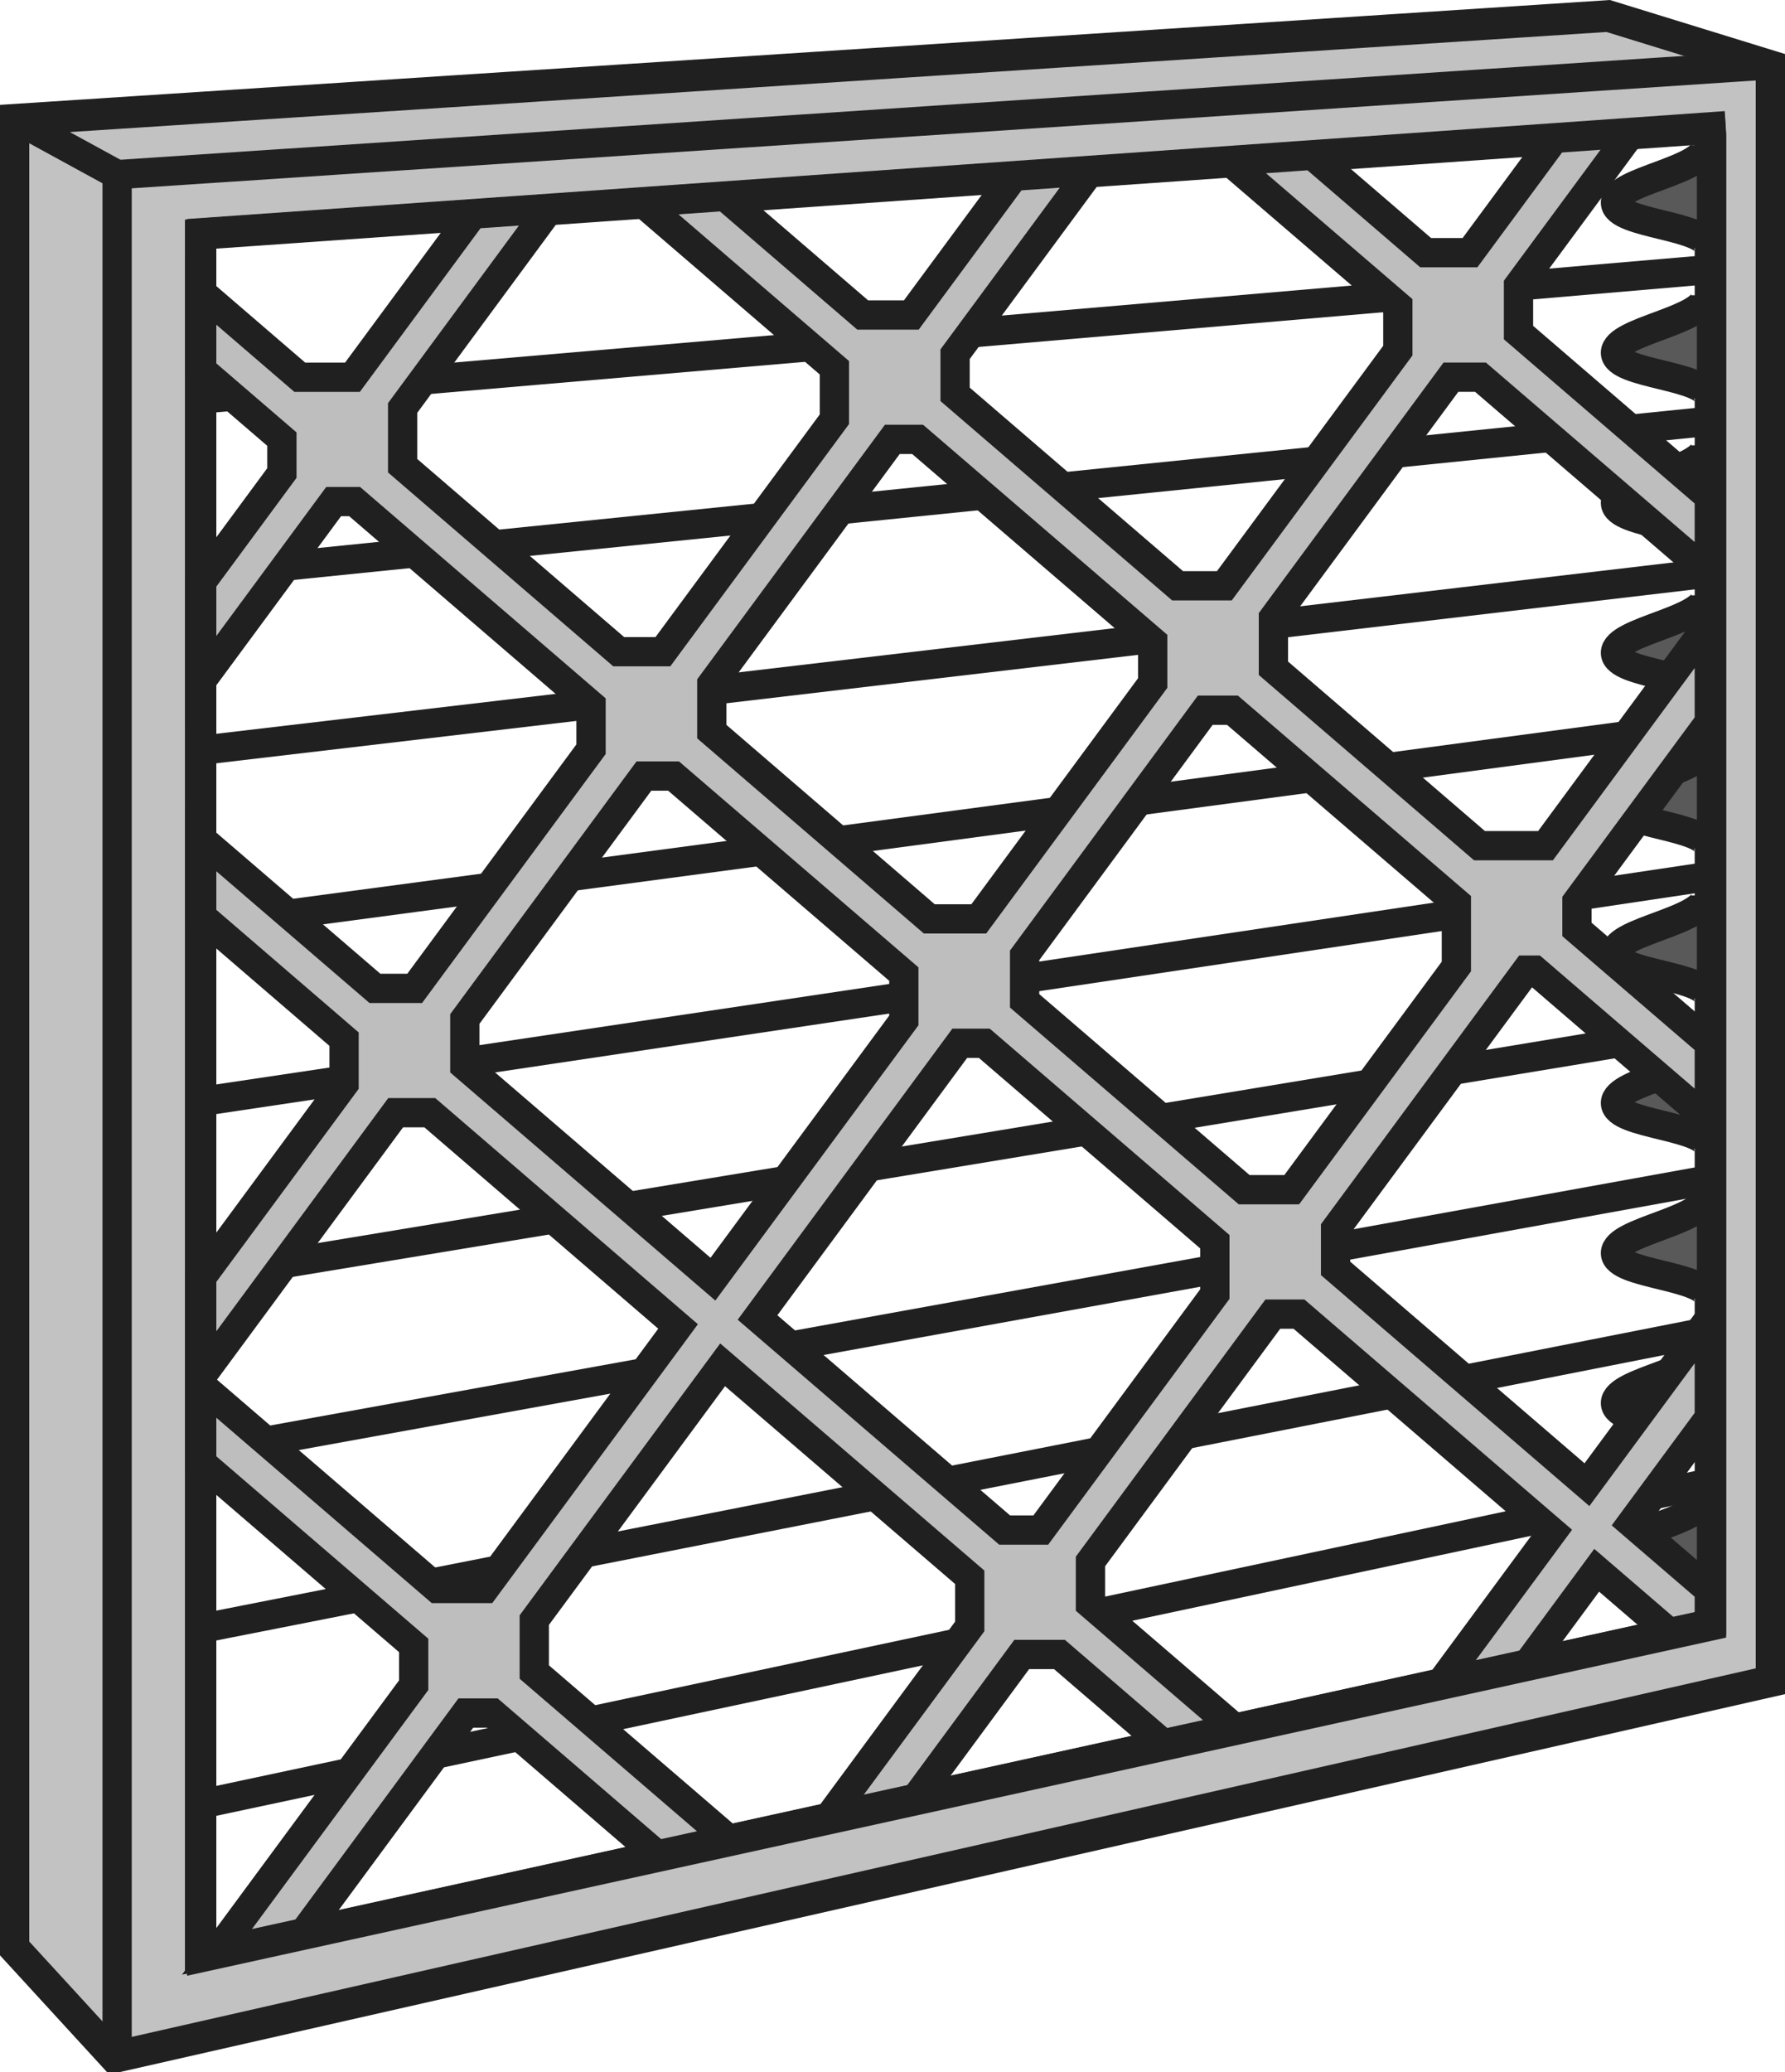
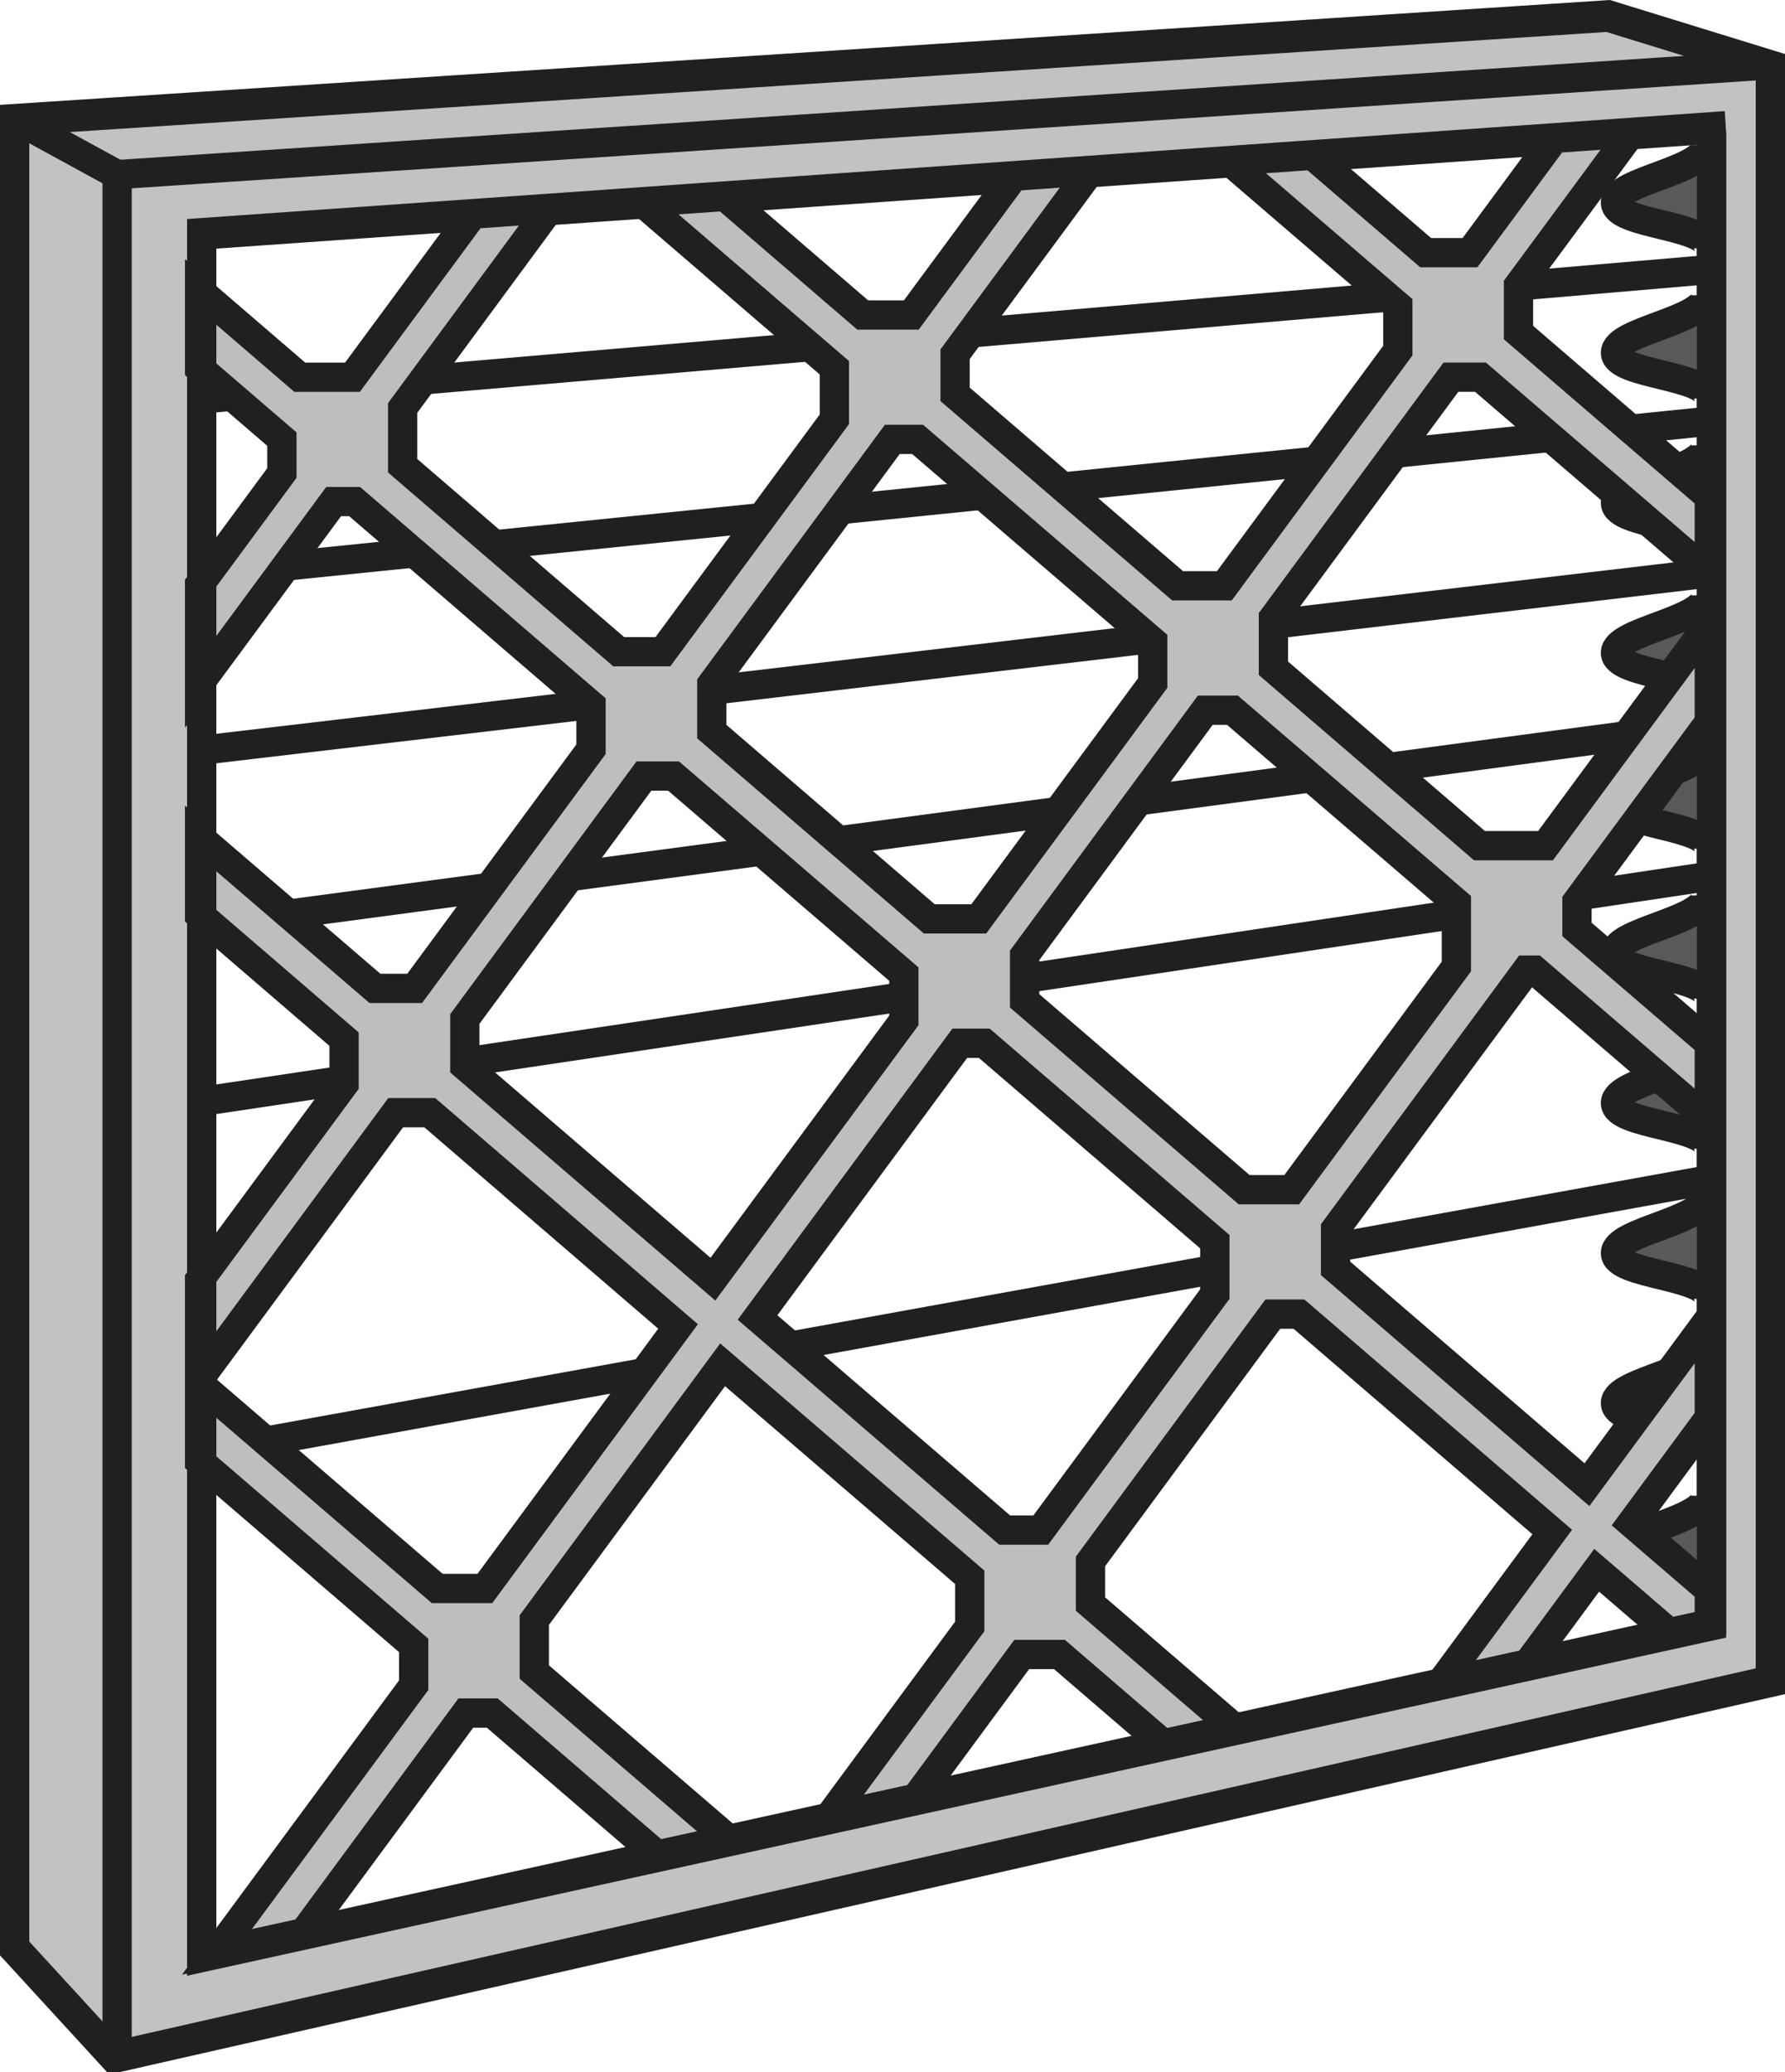
<svg xmlns="http://www.w3.org/2000/svg" version="1.1" id="image" x="0px" y="0px" width="48.788px" height="56.615px" viewBox="0 0 48.788 56.615" enable-background="new 0 0 48.788 56.615" xml:space="preserve">
  <line fill="none" stroke="#202020" stroke-width="0.8" stroke-miterlimit="10" x1="4.783" y1="8.966" x2="1.982" y2="7.435" />
  <g>
    <g>
      <path fill="#C2C2C2" d="M43.955,0.47L0.4,3.306v49.965l2.723,2.969l45.266-10.27V1.837L43.955,0.47z     M46.779,44.423L5.513,53.486V6.42l41.254-2.89l0.012,0.187V44.423z" />
    </g>
    <g>
      <path fill="none" stroke="#202020" stroke-width="0.8" stroke-miterlimit="10" d="M43.955,0.47L0.4,3.306v49.965    l2.723,2.969l45.266-10.27V1.837L43.955,0.47z M46.779,44.423L5.513,53.486V6.42l41.254-2.89l0.012,0.187    V44.423z" />
    </g>
  </g>
  <polyline fill="none" stroke="#202020" stroke-width="0.8" stroke-miterlimit="10" points="48.388,1.771 3.201,4.771   3.201,56.173 " />
  <line fill="none" stroke="#202020" stroke-width="0.8" stroke-miterlimit="10" x1="3.201" y1="4.771" x2="0.4" y2="3.24" />
-   <polyline fill="none" stroke="#202020" stroke-width="0.8" stroke-miterlimit="10" points="46.787,3.478 5.455,6.373   5.455,53.439 46.72,44.373 46.72,3.666 " />
  <line fill="none" stroke="#202020" stroke-width="0.8" stroke-miterlimit="10" x1="5.455" y1="10.904" x2="46.72" y2="7.365" />
  <line fill="none" stroke="#202020" stroke-width="0.8" stroke-miterlimit="10" x1="5.455" y1="15.705" x2="46.72" y2="11.509" />
  <line fill="none" stroke="#202020" stroke-width="0.8" stroke-miterlimit="10" x1="5.455" y1="20.506" x2="46.72" y2="15.654" />
  <line fill="none" stroke="#202020" stroke-width="0.8" stroke-miterlimit="10" x1="5.455" y1="25.302" x2="46.72" y2="19.799" />
  <line fill="none" stroke="#202020" stroke-width="0.8" stroke-miterlimit="10" x1="5.455" y1="30.103" x2="46.72" y2="23.943" />
-   <line fill="none" stroke="#202020" stroke-width="0.8" stroke-miterlimit="10" x1="5.455" y1="34.904" x2="46.72" y2="28.084" />
  <line fill="none" stroke="#202020" stroke-width="0.8" stroke-miterlimit="10" x1="5.455" y1="39.705" x2="46.72" y2="32.232" />
-   <line fill="none" stroke="#202020" stroke-width="0.8" stroke-miterlimit="10" x1="5.455" y1="44.505" x2="46.72" y2="36.373" />
-   <line fill="none" stroke="#202020" stroke-width="0.8" stroke-miterlimit="10" x1="5.455" y1="49.302" x2="46.72" y2="40.517" />
  <path fill="#595959" stroke="#202020" stroke-width="0.8" stroke-miterlimit="10" d="M46.627,3.966  c0,0.703-2.473,0.973-2.473,1.57c0,0.602,2.551,0.602,2.551,1.25" />
  <path fill="#595959" stroke="#202020" stroke-width="0.8" stroke-miterlimit="10" d="M46.627,8.068  c0,0.699-2.473,0.969-2.473,1.57c0,0.602,2.551,0.602,2.551,1.25" />
  <path fill="#595959" stroke="#202020" stroke-width="0.8" stroke-miterlimit="10" d="M46.627,12.169  c0,0.699-2.473,0.969-2.473,1.57c0,0.598,2.551,0.598,2.551,1.25" />
  <path fill="#595959" stroke="#202020" stroke-width="0.8" stroke-miterlimit="10" d="M46.627,16.267  c0,0.699-2.473,0.973-2.473,1.57c0,0.602,2.551,0.602,2.551,1.25" />
  <path fill="#595959" stroke="#202020" stroke-width="0.8" stroke-miterlimit="10" d="M46.627,20.369  c0,0.699-2.473,0.969-2.473,1.57c0,0.598,2.551,0.598,2.551,1.25" />
  <path fill="#595959" stroke="#202020" stroke-width="0.8" stroke-miterlimit="10" d="M46.627,24.466  c0,0.703-2.473,0.973-2.473,1.57c0,0.602,2.551,0.602,2.551,1.25" />
  <path fill="#595959" stroke="#202020" stroke-width="0.8" stroke-miterlimit="10" d="M46.627,28.568  c0,0.699-2.473,0.969-2.473,1.57c0,0.602,2.551,0.602,2.551,1.25" />
  <path fill="#595959" stroke="#202020" stroke-width="0.8" stroke-miterlimit="10" d="M46.627,32.669  c0,0.699-2.473,0.969-2.473,1.57c0,0.598,2.551,0.598,2.551,1.25" />
  <path fill="#595959" stroke="#202020" stroke-width="0.8" stroke-miterlimit="10" d="M46.627,36.767  c0,0.699-2.473,0.973-2.473,1.57c0,0.602,2.551,0.602,2.551,1.25" />
  <path fill="#595959" stroke="#202020" stroke-width="0.8" stroke-miterlimit="10" d="M46.627,40.869  c0,0.699-2.473,0.969-2.473,1.57c0,0.598,2.551,0.598,2.551,1.25" />
  <g>
    <g>
      <path fill="#BEBEBE" d="M44.582,3.633l-2.099,0.147l-2.305,3.124h-1.211l-3.094-2.661l-2.27,0.159l4.603,3.955    v1.223l-4.742,6.426h-1.277l-6.082-5.231V9.678l3.697-5.01l-2.095,0.147L24.908,8.607h-1.328L19.814,5.367    l-2.267,0.159l5.259,4.523v1.406l-4.688,6.352h-1.207l-5.906-5.082v-1.578l4.013-5.443L12.922,5.85l-3.288,4.457    H8.193L5.455,7.951v2.112l2.25,1.935v0.926l-2.25,3.05v2.696l3.664-4.965h0.574l6.461,5.559v1.207l-4.82,6.535    h-1.086l-4.793-4.121v2.109l3.949,3.399v1.226l-3.949,5.354v2.696l5.359-7.266h0.934l6.785,5.84l-5.281,7.16h-1.301    l-6.496-5.587v2.109l5.852,5.033v1.086l-5.38,7.291l2.373-0.521l4.432-6.008h0.723l4.513,3.884l1.955-0.43    l-5.32-4.575v-1.418l5.148-6.976l6.754,5.805v1.344l-3.854,5.222l2.374-0.522l2.901-3.934h1.032l2.842,2.446    l1.954-0.429l-3.949-3.395v-1.164l4.984-6.758h0.715l6.922,5.953l-3.047,4.128l2.374-0.522l1.888-2.56l1.987,1.709    l1.091-0.24v-0.93l-2.125-1.827l2.125-2.881v-2.703l-3.344,4.533l-6.871-5.91v-1.074l5.219-7.074h0.219    l4.777,4.108V28.506l-3.617-3.11v-0.762l3.617-4.902v-2.696l-4.477,6.071h-1.804l-5.633-4.848v-1.375l4.852-6.578    h0.808l6.254,5.375v-2.108l-5.215-4.486V7.802L44.582,3.633z M19.455,18.693l4.934-6.688h0.691l6.426,5.524v1.133    l-4.754,6.445H25.4l-5.945-5.117V18.693z M19.486,34.951l-6.781-5.832v-1.277l4.894-6.637h0.812l6.293,5.41v1.266    L19.486,34.951z M33.205,35.357l-4.758,6.449h-0.988l-6.754-5.808l5.527-7.492h0.672l6.301,5.422V35.357z     M39.806,24.666v1.742l-4.5,6.098h-1.301l-6-5.16v-1.242l4.938-6.699h0.742L39.806,24.666z" />
    </g>
    <g>
      <path fill="none" stroke="#202020" stroke-width="0.8" stroke-miterlimit="10" d="M44.582,3.633l-2.099,0.147l-2.305,3.124    h-1.211l-3.094-2.661l-2.27,0.159l4.603,3.955v1.223l-4.742,6.426h-1.277l-6.082-5.231V9.678l3.697-5.01    l-2.095,0.147L24.908,8.607h-1.328L19.814,5.367l-2.267,0.159l5.259,4.523v1.406l-4.688,6.352h-1.207l-5.906-5.082    v-1.578l4.013-5.443L12.922,5.85l-3.288,4.457H8.193L5.455,7.951v2.112l2.25,1.935v0.926l-2.25,3.05v2.696    l3.664-4.965h0.574l6.461,5.559v1.207l-4.82,6.535h-1.086l-4.793-4.121v2.109l3.949,3.399v1.226l-3.949,5.354    v2.696l5.359-7.266h0.934l6.785,5.84l-5.281,7.16h-1.301l-6.496-5.587v2.109l5.852,5.033v1.086l-5.38,7.291    l2.373-0.521l4.432-6.008h0.723l4.513,3.884l1.955-0.43l-5.32-4.575v-1.418l5.148-6.976l6.754,5.805v1.344    l-3.854,5.222l2.374-0.522l2.901-3.934h1.032l2.842,2.446l1.954-0.429l-3.949-3.395v-1.164l4.984-6.758h0.715    l6.922,5.953l-3.047,4.128l2.374-0.522l1.888-2.56l1.987,1.709l1.091-0.24v-0.93l-2.125-1.827l2.125-2.881    v-2.703l-3.344,4.533l-6.871-5.91v-1.074l5.219-7.074h0.219l4.777,4.108V28.506l-3.617-3.11v-0.762l3.617-4.902    v-2.696l-4.477,6.071h-1.804l-5.633-4.848v-1.375l4.852-6.578h0.808l6.254,5.375v-2.108l-5.215-4.486V7.802    L44.582,3.633z M19.455,18.693l4.934-6.688h0.691l6.426,5.524v1.133l-4.754,6.445H25.4l-5.945-5.117V18.693z     M19.486,34.951l-6.781-5.832v-1.277l4.894-6.637h0.812l6.293,5.41v1.266L19.486,34.951z M33.205,35.357    l-4.758,6.449h-0.988l-6.754-5.808l5.527-7.492h0.672l6.301,5.422V35.357z M39.806,24.666v1.742l-4.5,6.098h-1.301    l-6-5.16v-1.242l4.938-6.699h0.742L39.806,24.666z" />
    </g>
  </g>
  <polygon fill="none" stroke="#202020" stroke-width="0.8" stroke-miterlimit="10" points="43.955,0.404 0.4,3.24 0.4,53.205   3.123,56.173 48.388,45.904 48.388,1.771 " />
  <polygon fill="none" stroke="#202020" stroke-width="0.8" stroke-miterlimit="10" points="46.767,3.463 5.513,6.357   5.513,53.419 46.779,44.357 46.779,3.65 " />
</svg>